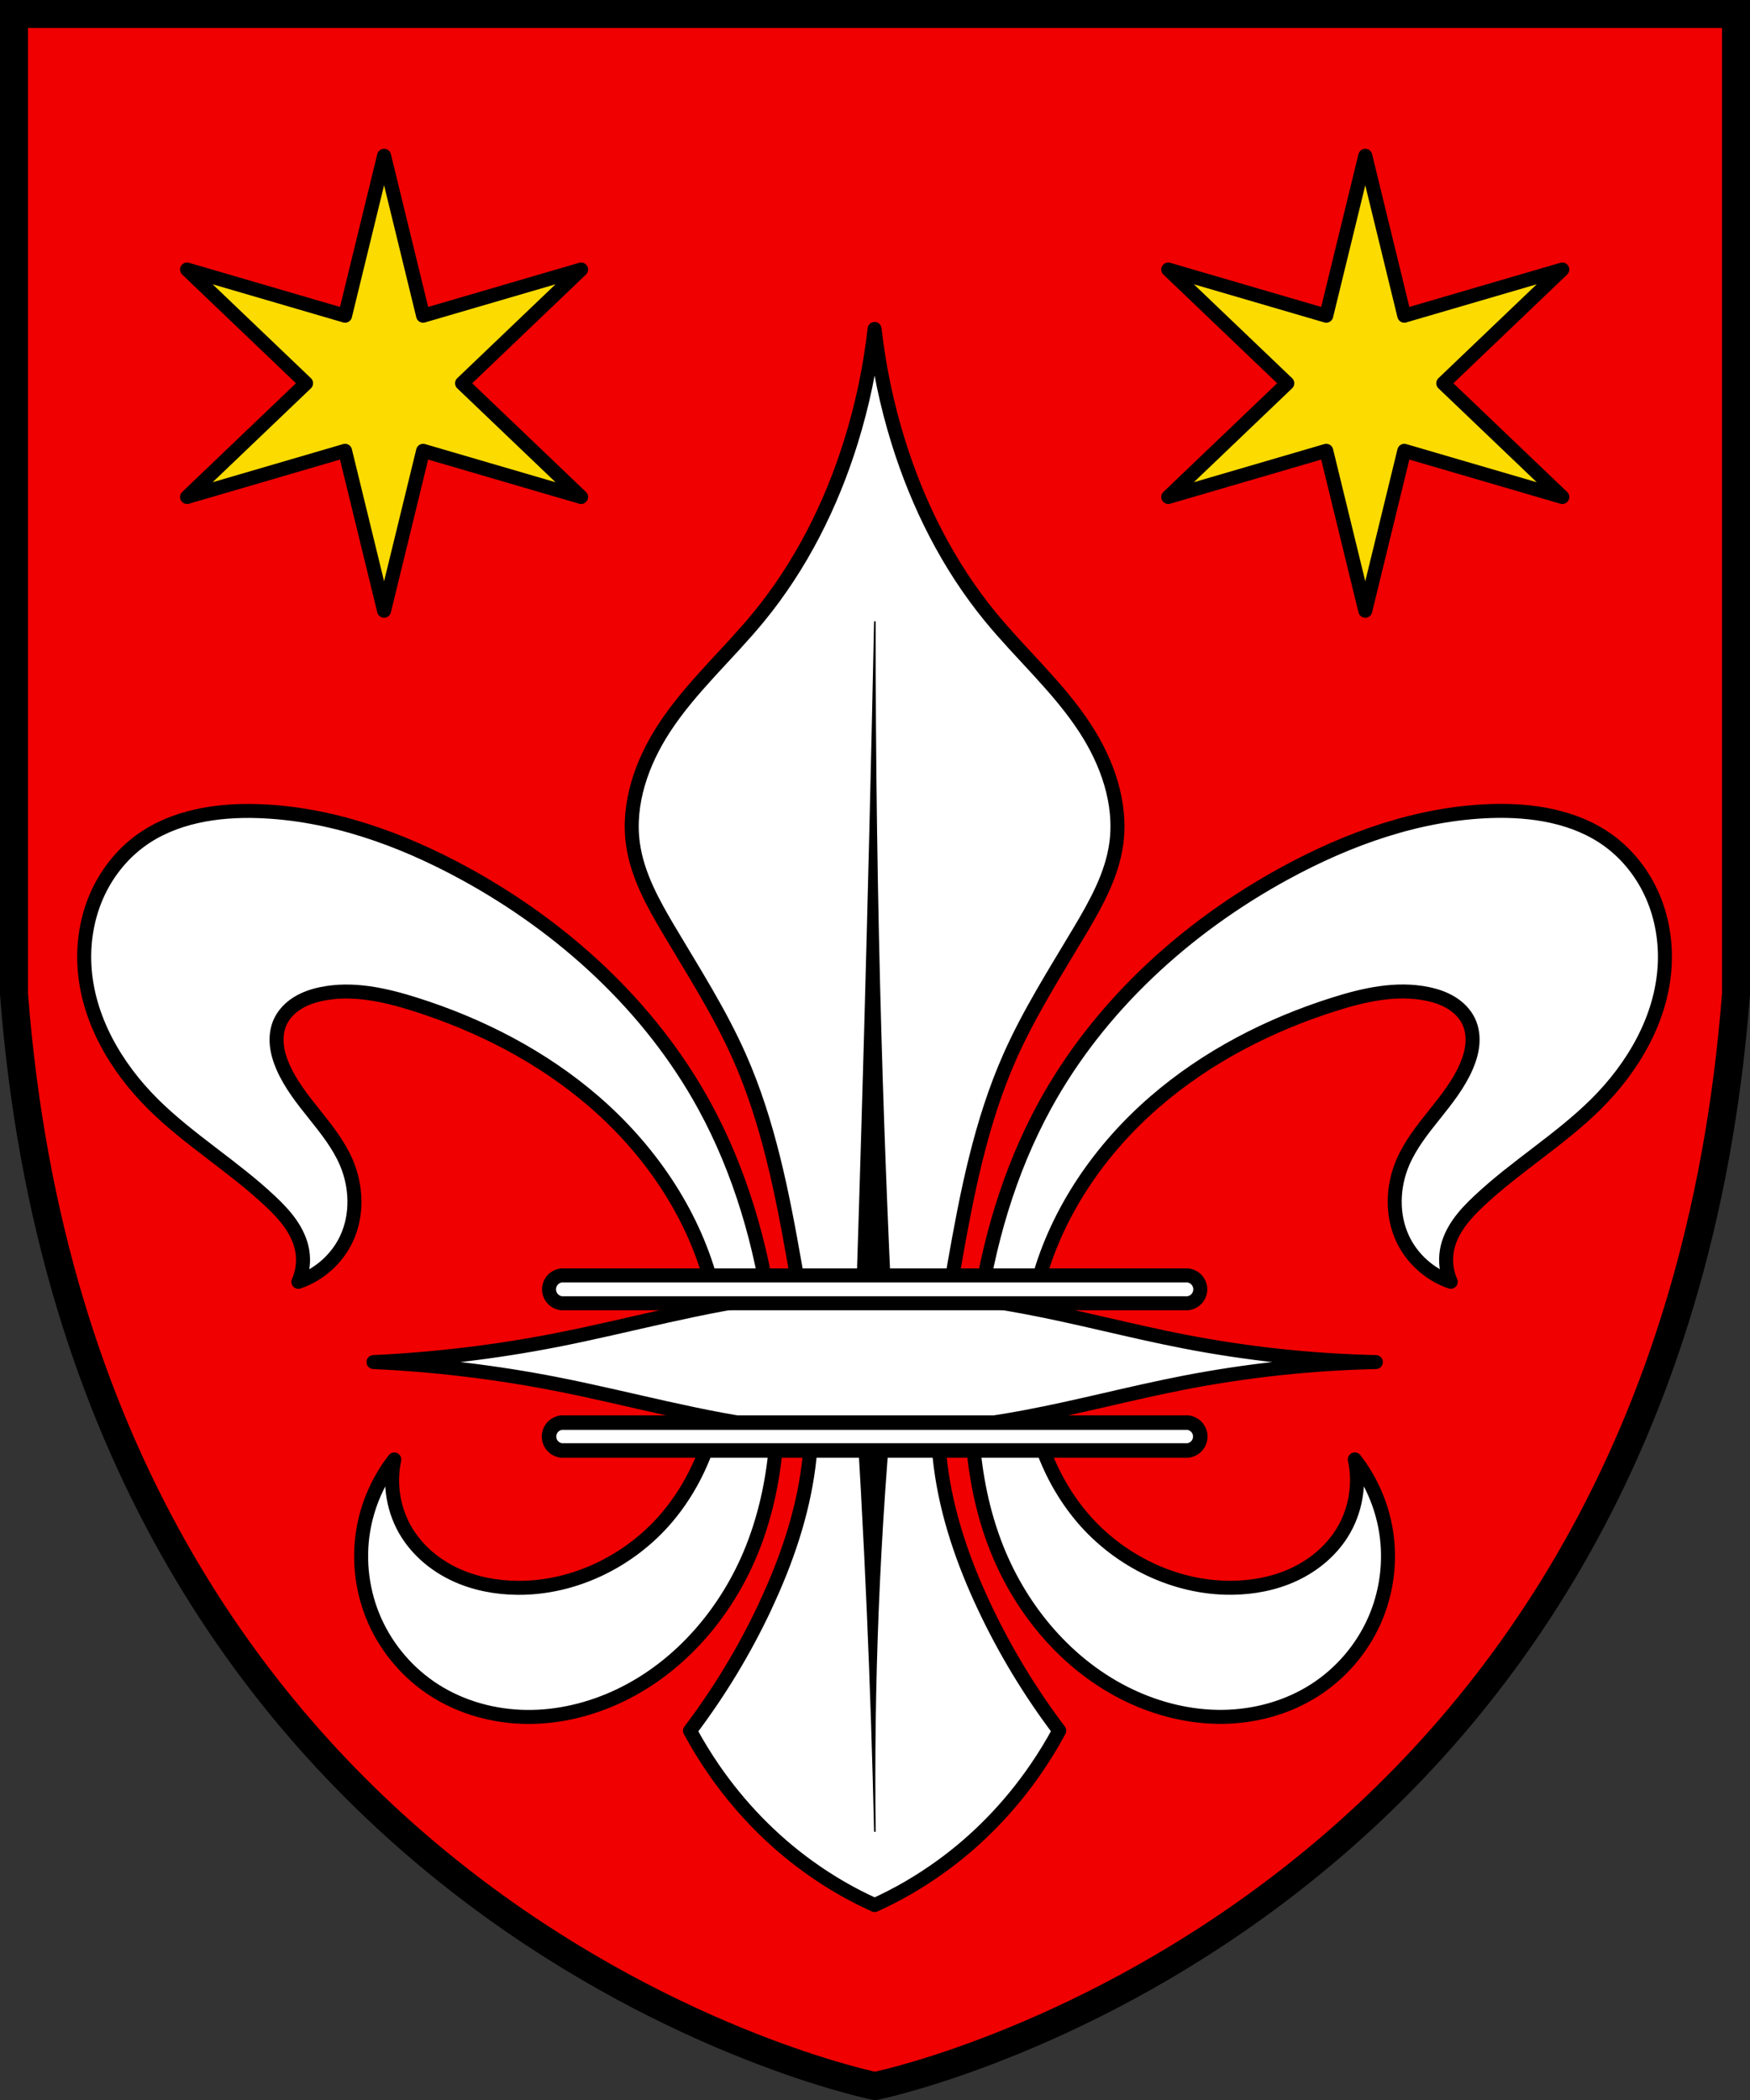
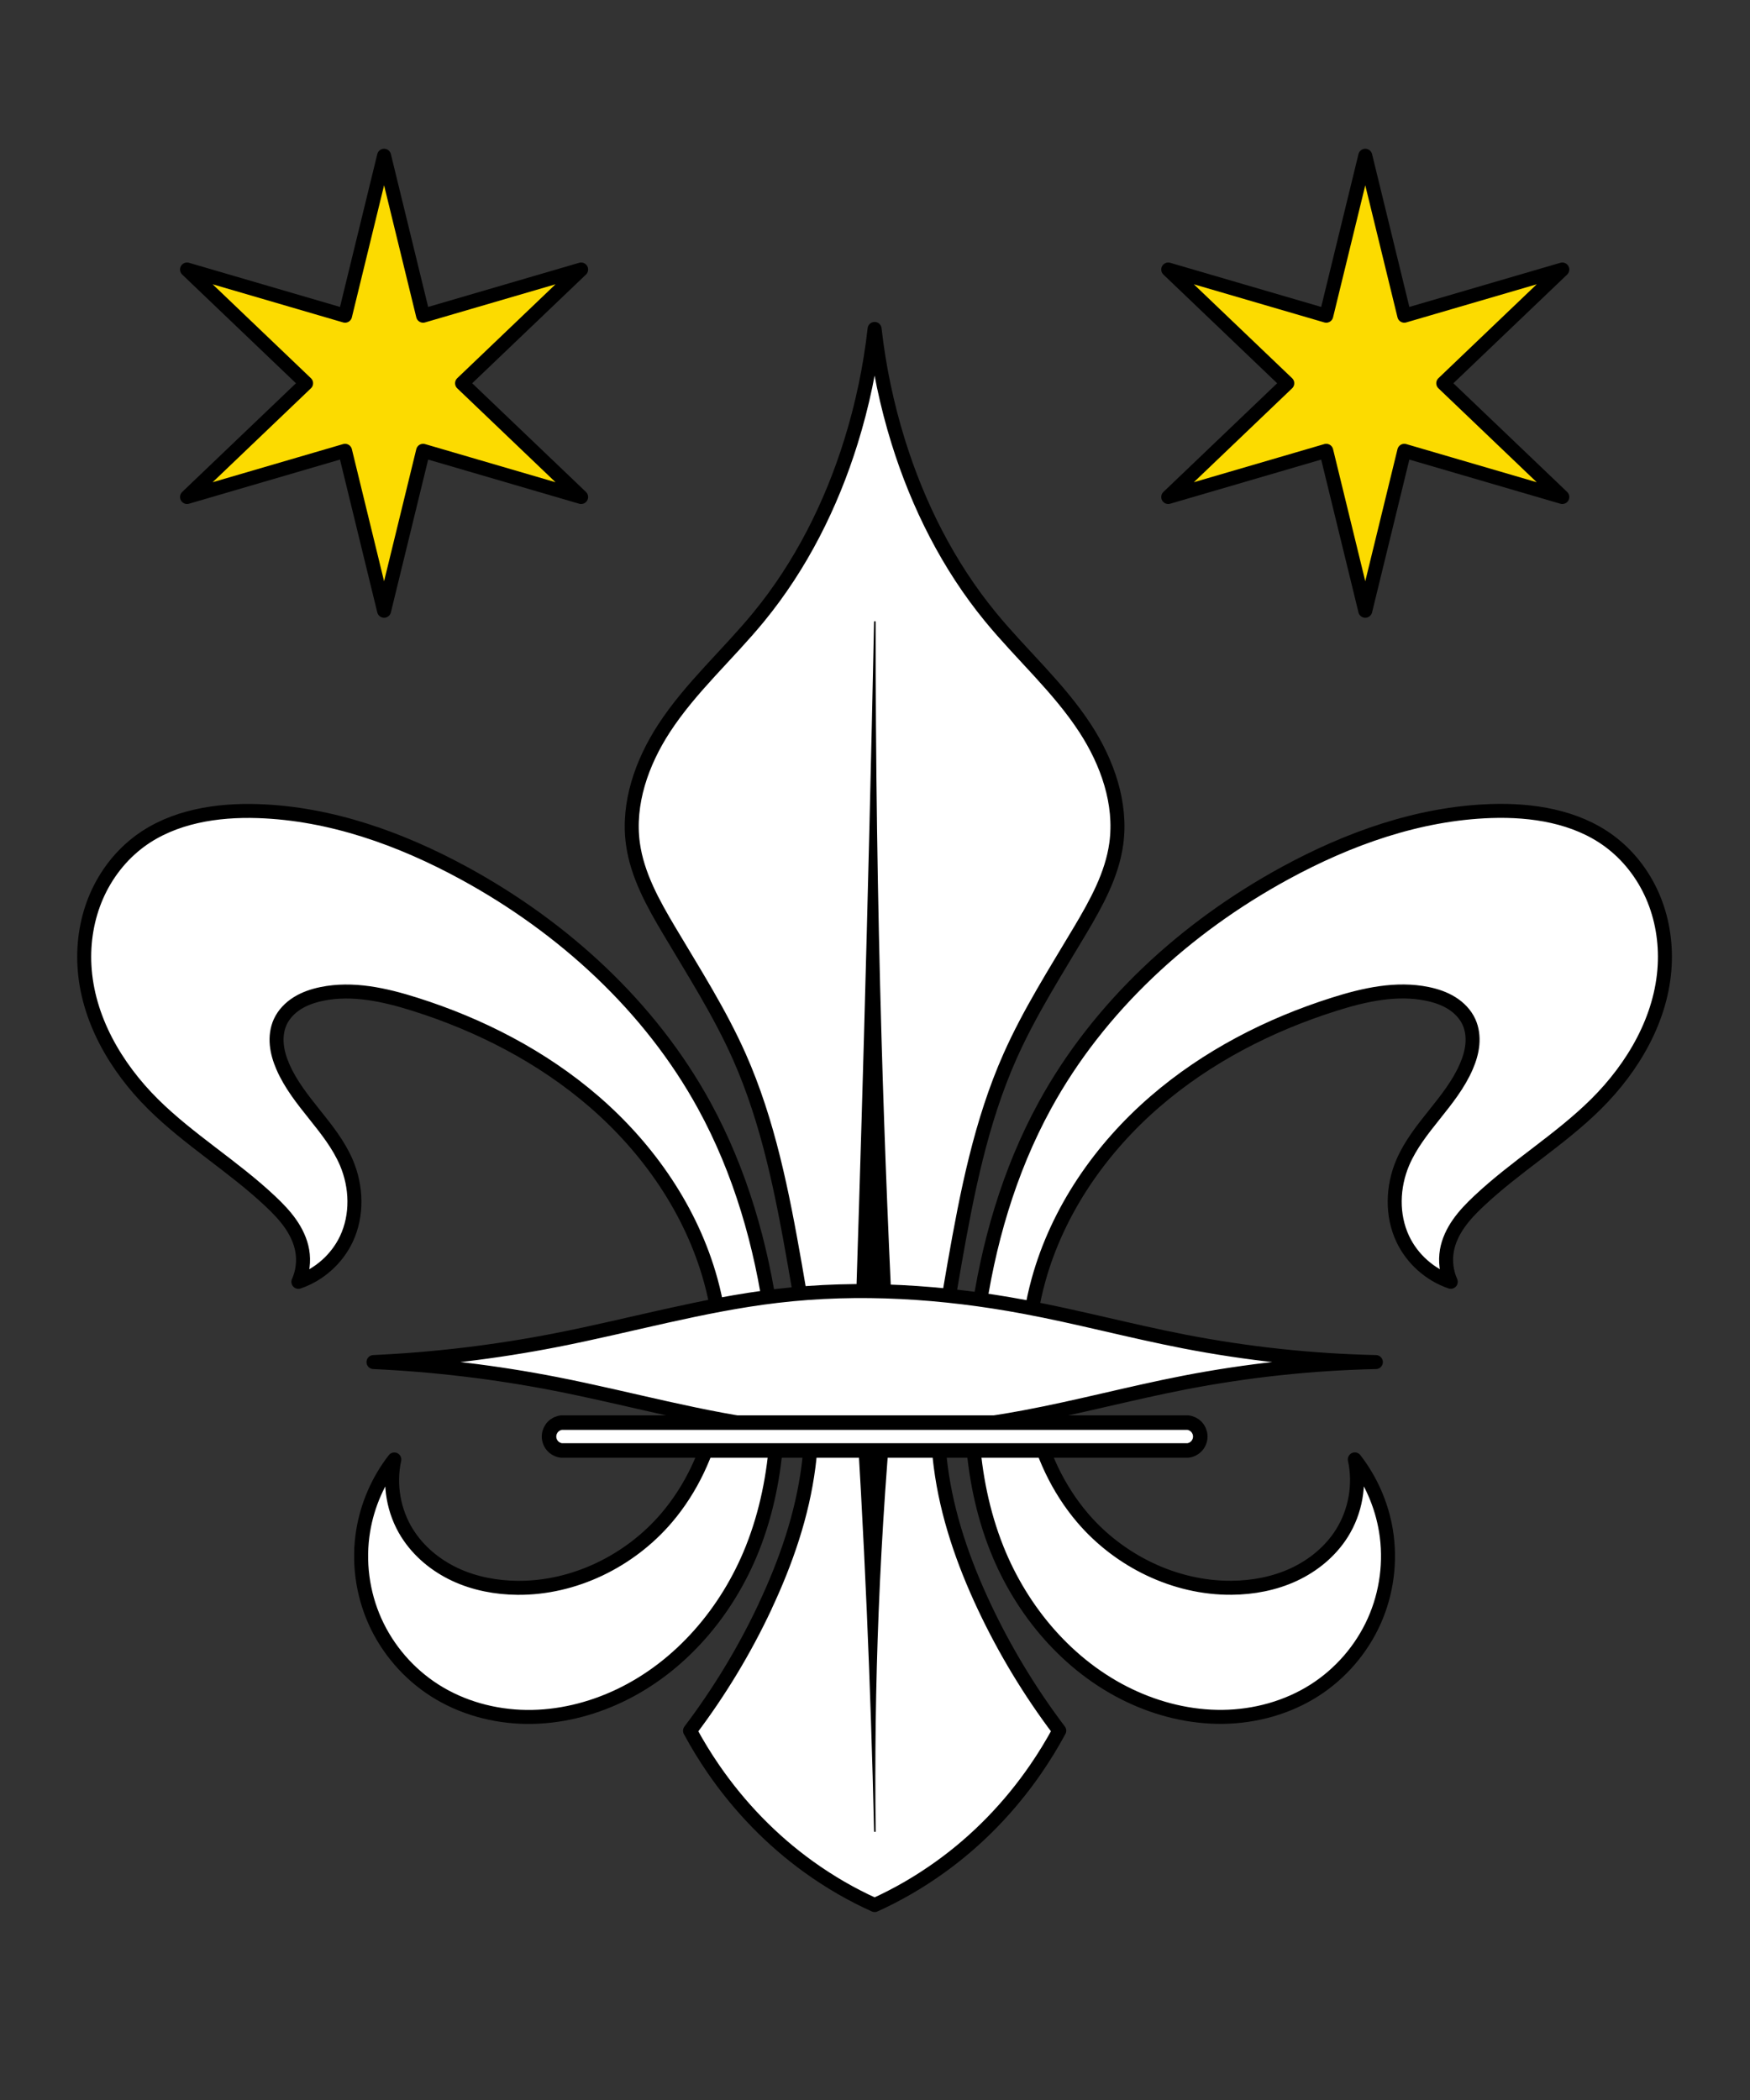
<svg xmlns="http://www.w3.org/2000/svg" width="500" height="600.1" version="1.0" xml:space="preserve">
  <rect width="100%" height="100%" fill="#333333" stroke="none" />
-   <path d="m4 4v280c20 260 236 310 246 312 10-2 226-52 246-312v-280z" fill="#f00000" stroke="#000" stroke-width="8" />
  <g transform="matrix(1.036 0 0 1.036 -9.092 8.679)" stroke="#000" stroke-linecap="round" stroke-linejoin="round">
    <path class="UnoptimicedTransforms" d="m121.1 414.5c3.141 4.988 7.886 8.881 13.23 11.37 5.345 2.486 11.27 3.602 17.17 3.653 15.64 0.135 30.99-7.404 41.13-19.31 6.844-8.04 11.4-17.92 13.59-28.25 2.594-12.25 1.89-25.12-1.43-37.19-5.283-19.22-17.11-36.32-32.19-49.35-14.27-12.33-31.38-21.14-49.35-26.82-8.326-2.633-17.2-4.625-25.75-2.861-2.34 0.482-4.644 1.252-6.673 2.514-2.029 1.261-3.777 3.039-4.771 5.212-0.879 1.924-1.141 4.097-0.948 6.203 0.193 2.107 0.825 4.155 1.663 6.098 2.101 4.873 5.457 9.081 8.771 13.23 3.314 4.145 6.664 8.359 8.753 13.24 2.852 6.663 3.098 14.55 0 21.1-2.596 5.488-7.484 9.848-13.23 11.8 1.194-2.668 1.573-5.698 1.072-8.58-0.47-2.701-1.688-5.234-3.26-7.481-1.572-2.247-3.494-4.226-5.487-6.109-10.19-9.629-22.42-16.95-32.38-26.82-10.34-10.26-18.18-23.72-18.95-38.27-0.349-6.525 0.744-13.15 3.354-19.14 2.611-5.99 6.753-11.33 12.02-15.2 9.196-6.74 21.15-8.608 32.54-8.225 19.97 0.67 39.32 7.598 56.86 17.17 27.31 14.9 51.23 36.73 66.16 64.01 9.955 18.19 15.78 38.46 18.6 59.01 2.91 21.22 2.568 43.41-5.364 63.3-6.88 17.25-19.72 32.4-36.48 40.41-8.034 3.841-16.91 6.021-25.81 5.914-8.904-0.107-17.83-2.546-25.33-7.345-7.163-4.582-12.95-11.29-16.43-19.05-3.475-7.761-4.622-16.55-3.244-24.94 1.171-7.132 4.151-13.96 8.583-19.67-1.507 6.913-0.194 14.4 3.576 20.38zm286.7-77.96c0.47-2.701 1.688-5.234 3.26-7.481 1.572-2.247 3.494-4.226 5.487-6.109 10.19-9.629 22.42-16.95 32.38-26.82 10.34-10.26 18.18-23.72 18.95-38.27 0.349-6.525-0.744-13.15-3.354-19.14-2.611-5.99-6.753-11.33-12.02-15.2-9.196-6.74-21.15-8.608-32.54-8.225-19.97 0.67-39.32 7.598-56.86 17.17-27.31 14.9-51.23 36.73-66.16 64.01-9.955 18.19-15.78 38.46-18.6 59.01-2.91 21.22-2.568 43.41 5.364 63.3 6.88 17.25 19.72 32.4 36.48 40.41 8.034 3.841 16.91 6.021 25.81 5.914 8.904-0.107 17.83-2.546 25.33-7.345 7.163-4.582 12.95-11.29 16.43-19.05s4.622-16.55 3.244-24.94c-1.171-7.132-4.151-13.96-8.583-19.67 1.507 6.913 0.194 14.4-3.576 20.38-3.141 4.988-7.886 8.881-13.23 11.37-5.345 2.486-11.27 3.602-17.17 3.653-15.64 0.135-30.99-7.404-41.13-19.31-6.844-8.04-11.4-17.92-13.59-28.25-2.594-12.25-1.89-25.12 1.43-37.19 5.283-19.22 17.11-36.32 32.19-49.35 14.27-12.33 31.38-21.14 49.35-26.82 8.326-2.633 17.2-4.625 25.75-2.861 2.34 0.482 4.644 1.252 6.673 2.514 2.029 1.261 3.777 3.039 4.771 5.212 0.879 1.924 1.141 4.097 0.948 6.203-0.193 2.107-0.825 4.155-1.663 6.098-2.101 4.873-5.457 9.081-8.771 13.23-3.314 4.145-6.664 8.359-8.753 13.24-2.852 6.663-3.098 14.55 0 21.1 2.596 5.488 7.484 9.848 13.23 11.8-1.194-2.668-1.573-5.698-1.072-8.58z" fill="#fff" stroke-width="3.86" style="paint-order:markers fill stroke" />
    <path d="m219.8 434.6c5.749-12.24 10.23-25.17 11.95-38.58 2.386-18.55-0.555-37.34-3.793-55.76-3.431-19.52-7.266-39.18-15.31-57.29-5.378-12.1-12.55-23.3-19.31-34.69-4.453-7.494-8.824-15.33-10.01-23.96-1.531-11.12 2.459-22.42 8.583-31.83 7.336-11.27 17.58-20.31 26.11-30.71 11.61-14.16 19.99-30.83 25.43-48.32 3.152-10.13 5.341-20.57 6.529-31.12 1.188 10.54 3.377 20.97 6.529 31.11 5.439 17.49 13.81 34.16 25.43 48.32 8.528 10.4 18.77 19.44 26.11 30.71 6.123 9.41 10.11 20.71 8.583 31.83-1.189 8.636-5.561 16.47-10.01 23.96-6.765 11.38-13.93 22.59-19.31 34.69-8.049 18.11-11.88 37.77-15.31 57.29-3.238 18.42-6.179 37.21-3.793 55.76 1.724 13.41 6.205 26.35 11.95 38.58 5.697 12.12 12.66 23.65 20.74 34.33-1.954 3.623-4.104 7.146-6.437 10.54-7.147 10.41-16.04 19.63-26.29 27-5.718 4.116-11.76 7.647-18.18 10.55-6.424-2.888-12.47-6.419-18.19-10.53-10.25-7.374-19.14-16.6-26.29-27-2.333-3.397-4.483-6.921-6.437-10.54 8.081-10.68 15.05-22.2 20.74-34.33z" fill="#fff" stroke-width="3.86" style="paint-order:markers fill stroke" />
    <path d="m255.4 370.2c-1.611-30.83-2.858-61.69-3.742-92.55-1.092-38.15-1.629-76.31-1.609-114.5-0.795 38.16-1.724 76.32-2.786 114.5-0.856 30.75-1.8 61.5-2.83 92.24m10.97 0.312c-2.137 21.91-3.646 43.89-4.524 65.89-0.805 20.16-1.08 40.35-0.825 60.53-0.463-20.18-1.132-40.36-2.006-60.53-0.958-22.08-2.162-44.15-3.612-66.2" stroke-width=".439" style="paint-order:markers fill stroke" />
    <path d="m162.1 373.3c20.33 3.97 40.33 9.775 60.9 12.2 22.73 2.683 45.84 1.18 68.34-3.03 14.74-2.758 29.24-6.667 43.96-9.526 17.44-3.385 35.16-5.289 52.92-5.682-17.76-0.394-35.48-2.297-52.92-5.682-14.72-2.858-29.22-6.768-43.96-9.526-22.5-4.21-45.61-5.713-68.34-3.03-20.57 2.427-40.57 8.232-60.9 12.2-16.6 3.241-33.43 5.261-50.32 6.037 16.89 0.776 33.73 2.795 50.32 6.037z" fill="#fff" stroke-width="3.86" style="paint-order:markers fill stroke" />
-     <path d="m338.7 344.5c0.622 0.637 1.013 1.495 1.086 2.383 0.082 0.993-0.239 2.014-0.874 2.782-0.635 0.768-1.577 1.275-2.568 1.381l-172.7 6e-5c-0.991-0.106-1.933-0.613-2.568-1.38-0.635-0.768-0.956-1.789-0.874-2.782 0.073-0.887 0.464-1.745 1.086-2.383 0.622-0.637 1.47-1.049 2.356-1.144l172.7-3e-5c0.885 0.095 1.734 0.506 2.356 1.144z" fill="#fff" stroke-width="3.86" style="paint-order:markers fill stroke" />
    <path d="m338.7 385.1c0.622 0.637 1.013 1.495 1.086 2.383 0.082 0.993-0.239 2.014-0.874 2.782-0.635 0.768-1.577 1.275-2.568 1.381l-172.7 6e-5c-0.991-0.106-1.933-0.613-2.568-1.38-0.635-0.768-0.956-1.789-0.874-2.782 0.073-0.887 0.464-1.745 1.086-2.383 0.622-0.637 1.47-1.049 2.356-1.144l172.7-3e-5c0.885 0.095 1.734 0.506 2.356 1.144z" fill="#fff" stroke-width="4" style="paint-order:markers fill stroke" />
    <path class="UnoptimicedTransforms" d="m114.7 34.58 10.76 44.11 43.58-12.74-32.83 31.37 32.83 31.37-43.58-12.74-10.76 44.11-10.76-44.11-43.58 12.74 32.83-31.37-32.83-31.37 43.58 12.74zm270.6 0-10.76 44.11-43.58-12.74 32.83 31.37-32.83 31.37 43.58-12.74 10.76 44.11 10.76-44.11 43.58 12.74-32.83-31.37 32.83-31.37-43.58 12.74z" fill="#fcdb00" stroke-width="3.86" style="paint-order:markers fill stroke" />
  </g>
</svg>